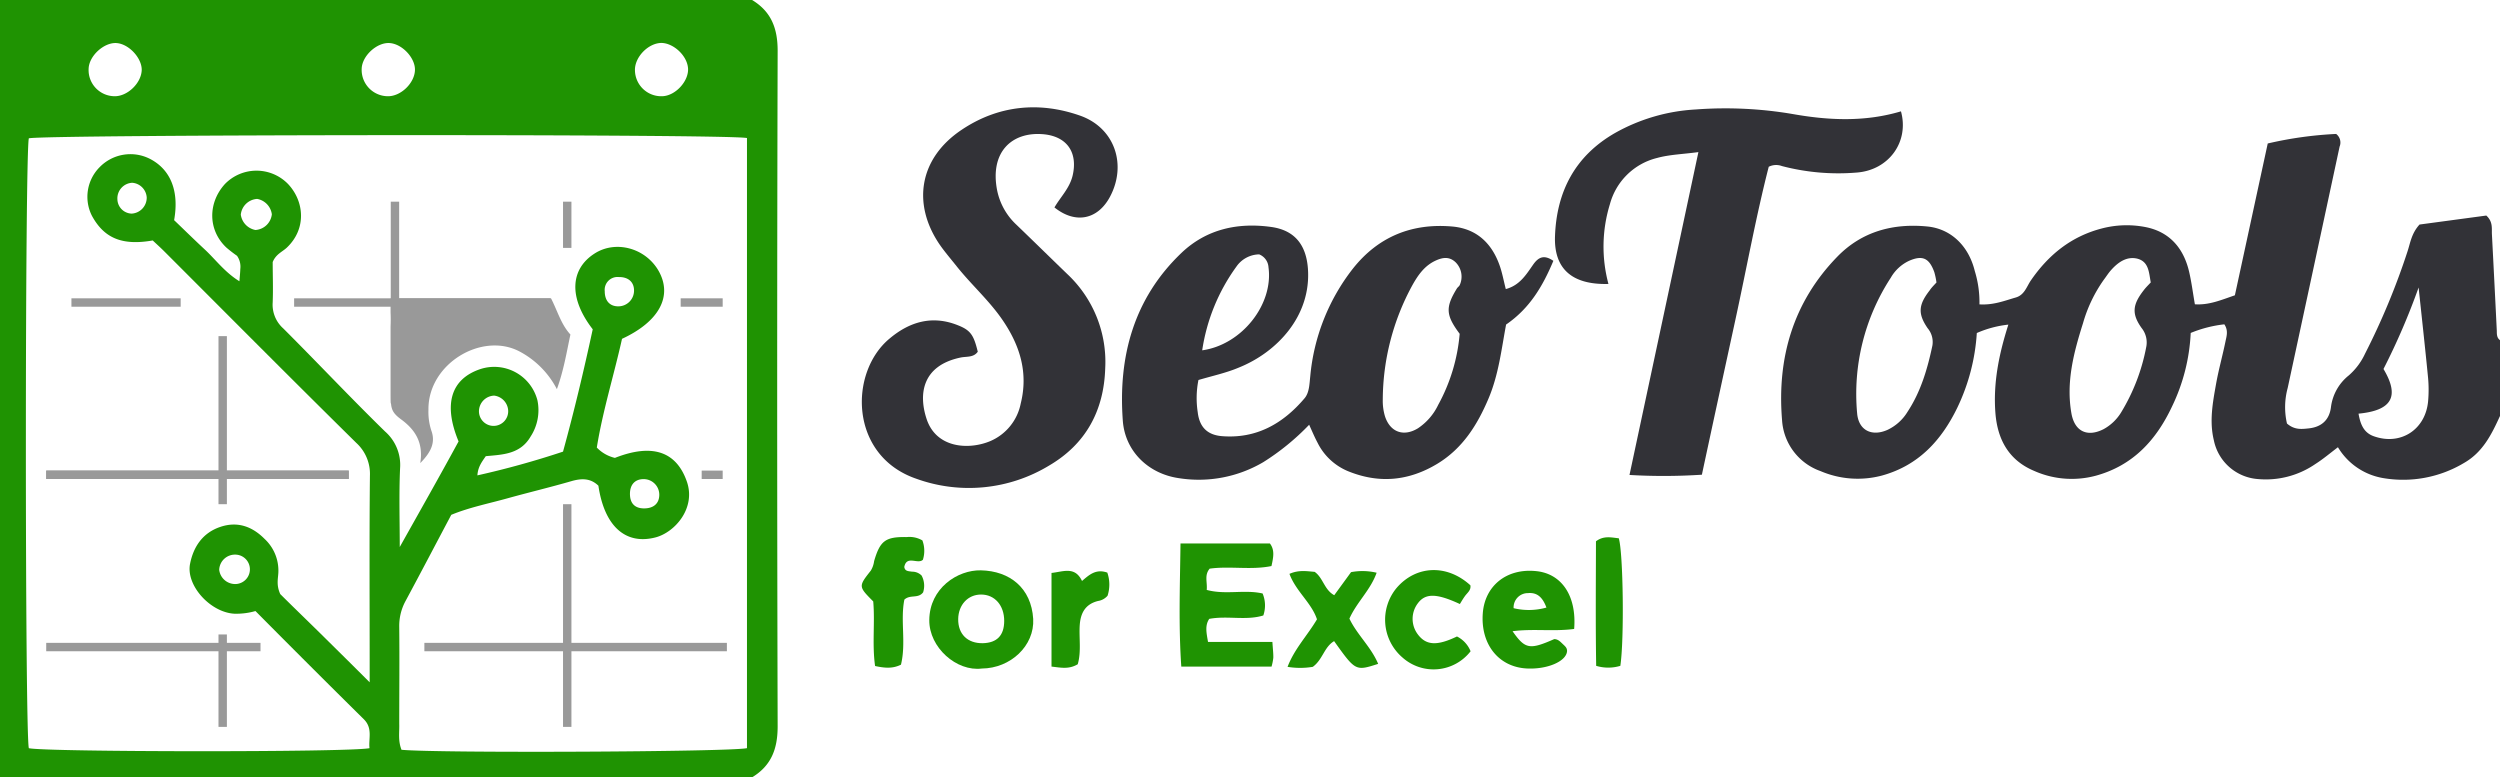
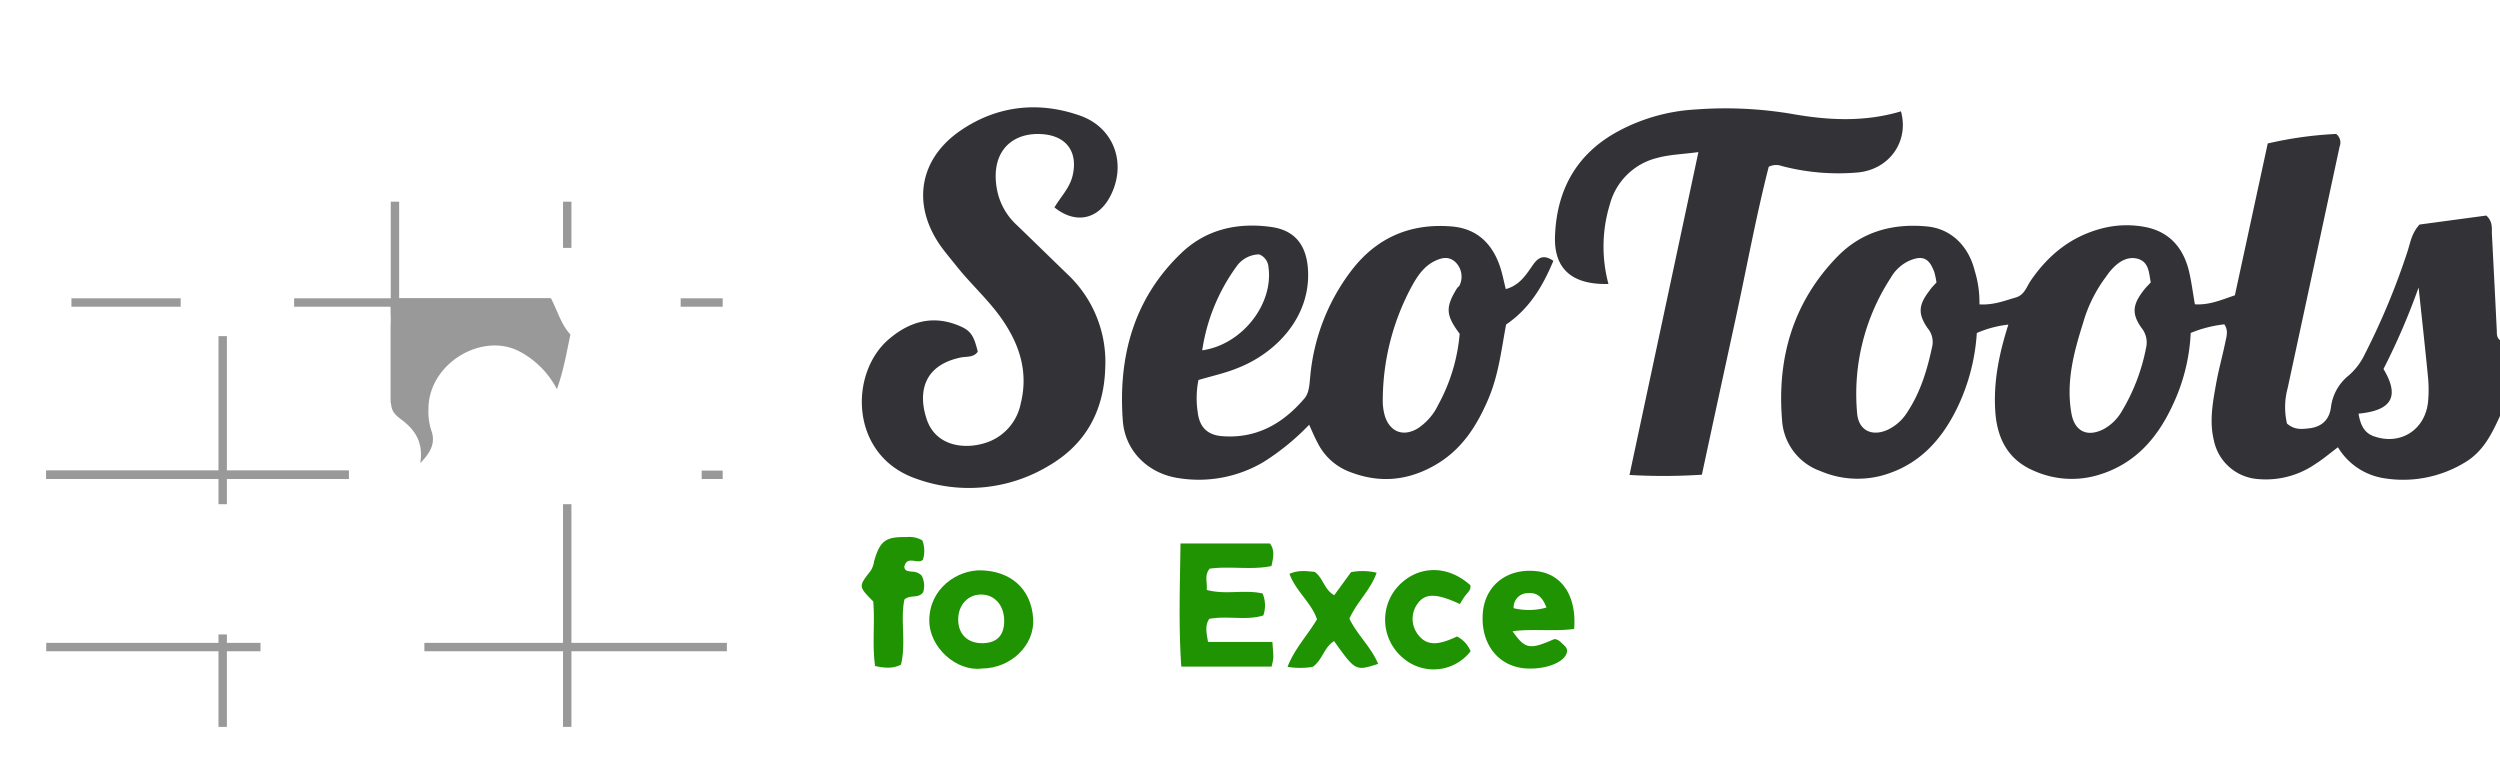
<svg xmlns="http://www.w3.org/2000/svg" id="Calque_1" data-name="Calque 1" width="595" height="185" viewBox="0 0 595 185">
  <title>SEOTools_excel</title>
  <g id="x0K9Nu.tif">
-     <path d="M179,0c4.56,2.77,6.09,6.75,6.08,12.12q-.22,80.38,0,160.76c0,5.37-1.52,9.35-6.08,12.12H0V0ZM95.56,178.45c9,.83,78.47.5,82.22-.39V32.85c-5-1-167.08-.84-170.92.07-.93,4.14-.94,141,0,145.15,3.85.92,76,1,81.08,0-.26-2.3.82-4.73-1.35-6.89q-13-12.84-25.79-25.75a16.44,16.44,0,0,1-5.07.63c-5.67-.34-11.5-6.72-10.5-11.85.81-4.13,3.05-7.44,7.27-8.83,4-1.33,7.49-.12,10.45,2.86a10.29,10.29,0,0,1,3.3,8c-.06,1.47-.53,3,.45,5.15,3,3,6.63,6.48,10.19,10s6.94,6.85,11.09,11v-5.09c0-14.67-.09-29.34.06-44a10,10,0,0,0-3.23-7.88C69.51,90.34,54.36,75.09,39.16,59.89c-.94-.94-1.92-1.82-2.81-2.66-7.26,1.27-11.57-.52-14.48-5.89a10,10,0,0,1,1.82-11.53,10.23,10.23,0,0,1,12-2c4.88,2.52,7,7.61,5.75,14.59,2.26,2.16,4.75,4.61,7.32,7s4.74,5.4,8.22,7.54c.1-1.29.19-2.1.21-2.91a4.47,4.47,0,0,0-.78-3.15,31.34,31.34,0,0,1-2.5-1.93c-4.45-4.15-4.46-10.64-.4-15.13a10.47,10.47,0,0,1,15.07,0c3.88,4.15,4.39,10.66-.32,15.12-1.07,1-2.6,1.55-3.36,3.43,0,3,.13,6.29,0,9.61a7.56,7.56,0,0,0,2.51,6.18c8.13,8.12,16,16.49,24.23,24.53a10.58,10.58,0,0,1,3.58,8.75c-.28,6.24-.08,12.5-.08,18.75,4.8-8.56,9.54-16.93,14-25.13-3.68-8.88-1.81-14.84,5.13-17.2a10.62,10.62,0,0,1,13.64,7.42,11.5,11.5,0,0,1-1.62,8.61c-2.48,4.28-6.75,4.3-10.67,4.68-1,1.44-1.87,2.59-2,4.57A208.8,208.8,0,0,0,134,107.49c2.68-9.73,5-19.52,7.07-29.12-5.73-7.39-5.45-14.28.47-18.05,5-3.19,12-1.32,15.15,4.05,3.47,6,.31,12.12-8.65,16.27-1.9,8.55-4.61,17.21-6,25.88a8.74,8.74,0,0,0,4.31,2.46c8.94-3.52,14.65-1.5,17.13,5.66,2.18,6.32-2.87,12.06-7.46,13.26-7.18,1.87-12.19-2.71-13.6-12.3-1.91-1.85-4.07-1.77-6.48-1.07-4.94,1.43-10,2.64-14.91,4-4.62,1.3-9.35,2.22-13.63,4-3.71,7-7.26,13.79-10.89,20.53a12.41,12.41,0,0,0-1.49,6.2c.08,7.67,0,15.33,0,23C95.09,174.24,94.69,176.25,95.56,178.45ZM27.19,22.9c3.12.1,6.49-3.14,6.54-6.29,0-2.85-3.08-6.16-6-6.36s-6.56,3-6.64,6.15A6.23,6.23,0,0,0,27.19,22.9Zm65,0c3.13.12,6.5-3.09,6.57-6.25.07-2.85-3-6.17-6-6.4s-6.58,3-6.68,6.11A6.27,6.27,0,0,0,92.17,22.9Zm65.45,0c3.13-.1,6.35-3.62,6.11-6.68s-3.54-6-6.38-6c-3.16.07-6.37,3.44-6.25,6.57A6.26,6.26,0,0,0,157.62,22.9ZM64.7,51a4.3,4.3,0,0,0-3.49-3.66,4.17,4.17,0,0,0-3.9,3.74,4.32,4.32,0,0,0,3.48,3.66A4.2,4.2,0,0,0,64.7,51ZM31.47,43.5a3.72,3.72,0,0,0-3.53,3.9,3.5,3.5,0,0,0,3.39,3.44A3.8,3.8,0,0,0,34.92,47,3.74,3.74,0,0,0,31.47,43.5ZM153.29,121c2.23,0,3.58-1.14,3.62-3.16a3.72,3.72,0,0,0-3.73-3.81c-2.05,0-3.26,1.31-3.25,3.54S151.1,121,153.29,121ZM150.9,69.13c0-2-1.37-3.22-3.59-3.19a3.06,3.06,0,0,0-3.38,3.39c0,2.23,1.18,3.58,3.2,3.58A3.74,3.74,0,0,0,150.9,69.13ZM55.87,139a3.48,3.48,0,1,0,.21-7,3.76,3.76,0,0,0-3.91,3.62A3.83,3.83,0,0,0,55.87,139Zm61.68-44.84A3.76,3.76,0,0,0,114,97.64a3.48,3.48,0,1,0,6.95.14A3.79,3.79,0,0,0,117.55,94.15Z" style="fill:#1f9302" />
    <path d="M595,99c-2,4.38-4.08,8.64-8.61,11.21a28.23,28.23,0,0,1-19.22,3.57,15.54,15.54,0,0,1-10.74-7.34c-1.94,1.47-3.59,2.87-5.38,4a20.8,20.8,0,0,1-13.74,3.57,11.56,11.56,0,0,1-10.42-9.25c-1.09-4.52-.26-8.91.52-13.31.61-3.43,1.56-6.79,2.26-10.21.26-1.25.71-2.59-.28-4.05a29.69,29.69,0,0,0-8,2.05,45,45,0,0,1-4.44,17.49c-3.76,8-9.3,14.09-18.23,16.51a22,22,0,0,1-14.62-1.18c-6-2.52-8.69-7.44-9.19-13.73-.55-7.06.78-13.87,3.08-21.07a25.37,25.37,0,0,0-7.51,2,47.86,47.86,0,0,1-4.63,17.75c-3.76,7.76-9.21,13.76-17.94,16.17a22.45,22.45,0,0,1-14.63-1.06,13.74,13.74,0,0,1-9.15-12.13c-1.22-14.77,2.62-28.07,13.15-38.9,5.84-6,13.27-8,21.49-7.18,5.54.57,9.76,4.58,11.23,10.6a25.31,25.31,0,0,1,1.11,7.93c3.35.21,6-.88,8.62-1.63,2.06-.58,2.58-2.51,3.57-4,4.2-6.13,9.61-10.53,16.91-12.43a23.32,23.32,0,0,1,10.4-.34c5.83,1.14,9.16,5.12,10.44,10.81.55,2.42.86,4.88,1.33,7.57,3.34.23,6.2-1,9.52-2.14,2.57-11.86,5.16-23.83,7.82-36.13A90.27,90.27,0,0,1,556,31.88a2.56,2.56,0,0,1,.83,3q-6.17,28.74-12.36,57.46a17.38,17.38,0,0,0-.17,8.46c1.79,1.56,3.5,1.33,5.13,1.16,3-.3,4.93-1.93,5.33-5A11.48,11.48,0,0,1,559,89.36a15.51,15.51,0,0,0,3.86-5.14A169,169,0,0,0,573,59.8c.66-2,.93-4.25,2.85-6.36l15.89-2.14c1.63,1.49,1.26,3.08,1.34,4.53q.6,11.46,1.16,22.93c0,.83,0,1.68.81,2.24ZM511.88,67.22c-.45-2.38-.44-5-3.29-5.68-2.46-.54-4.47.87-6.09,2.67-.67.73-1.2,1.59-1.8,2.38a33.86,33.86,0,0,0-4.94,10.32c-2.21,7-4.07,14-2.76,21.48.76,4.3,3.78,5.73,7.67,3.74A11.16,11.16,0,0,0,504.92,98a46.5,46.5,0,0,0,5.86-15.29,5.47,5.47,0,0,0-1.06-4.62c-2.45-3.42-2.16-5.61.48-9C510.7,68.42,511.3,67.85,511.88,67.22Zm-51,0a17.63,17.63,0,0,0-.52-2.47c-1.23-3.39-2.86-4.07-6.08-2.64a9.83,9.83,0,0,0-4.28,4,50.61,50.61,0,0,0-8,32.29c.35,4,3.46,5.58,7.22,3.91A11.12,11.12,0,0,0,454,98c3.16-4.8,4.74-10.21,5.91-15.75a5.09,5.09,0,0,0-1.12-4.12c-2.41-3.5-2.17-5.61.46-9C459.7,68.44,460.3,67.87,460.9,67.21ZM561.33,98.45c.44,2.57,1.27,4.51,3.56,5.35,6.39,2.33,12.38-1.5,13-8.31a31.34,31.34,0,0,0,0-5.48c-.68-7-1.46-14.05-2.26-21.59a162.38,162.38,0,0,1-8.36,19.4C571.15,94.31,569.34,97.69,561.33,98.45Z" style="fill:#323237" />
    <path d="M285.23,90.44a22.1,22.1,0,0,0-.17,7.67c.41,3.54,2.29,5.43,5.83,5.7,8.16.63,14.48-3,19.58-9,1.16-1.36,1.17-3.41,1.37-5.24A48.73,48.73,0,0,1,322,63.92c6.07-7.65,14.12-10.87,23.75-10,5.73.55,9.33,4,11.19,9.34.6,1.71.92,3.51,1.44,5.54,3.36-.9,4.88-3.5,6.54-5.86,1.27-1.8,2.61-2.35,4.78-.86-2.51,6-5.62,11.31-11.25,15.16-1.1,5.83-1.77,11.95-4.2,17.65-2.65,6.25-6.14,11.81-12.09,15.44-6.86,4.17-14,4.85-21.48,1.75a14.11,14.11,0,0,1-7.1-6.71c-.7-1.31-1.28-2.69-2-4.28a57.21,57.21,0,0,1-10.9,8.89,30.23,30.23,0,0,1-20.19,3.81c-7.19-1.06-12.72-6.39-13.26-13.64-1.13-15.25,2.58-29.12,14-40,5.94-5.63,13.37-7.24,21.33-6.13,5.58.78,8.29,4.26,8.72,9.84.85,11.25-7.29,20-16.58,23.68C291.76,88.77,288.65,89.43,285.23,90.44Zm62.17-11c-3.31-4.43-3.42-6.29-.65-10.8.18-.28.5-.47.65-.76a4.83,4.83,0,0,0-1-5.49c-1.39-1.29-2.87-1.19-4.58-.43-2.79,1.23-4.36,3.56-5.72,6a57.27,57.27,0,0,0-7,27.16,12.89,12.89,0,0,0,.51,3.91c1.21,3.81,4.42,5,7.85,2.91a13.87,13.87,0,0,0,4.83-5.58A42.58,42.58,0,0,0,347.4,79.47Zm-61.28,3.94c9.5-1.34,17-11,15.78-19.78a3.52,3.52,0,0,0-2.22-3.06,6.74,6.74,0,0,0-5.42,2.92A45.25,45.25,0,0,0,286.12,83.41Z" style="fill:#323237" />
    <path d="M232.71,83.71c-1,1.42-2.65,1.09-4.07,1.38-9.19,1.92-10.08,8.73-8.09,14.68,2.31,6.91,10,7.36,15.12,5.22a12.31,12.31,0,0,0,7.26-8.94c1.83-7.32-.17-13.78-4.26-19.79-3.19-4.7-7.48-8.47-11-12.9-1.34-1.69-2.76-3.33-4-5.11-6.61-9.64-5-20.56,5.24-27.38,8.62-5.77,18.36-6.8,28.17-3.34,8.18,2.89,11.16,11.59,7.13,19.24-2.91,5.51-8.24,6.62-13.25,2.6,1.45-2.51,3.63-4.58,4.34-7.64,1.28-5.6-1.5-9.39-7.22-9.8-7.31-.53-12.51,4.29-10.77,13.33a15.31,15.31,0,0,0,4.54,8.17c4.08,3.92,8.12,7.89,12.19,11.82a28.62,28.62,0,0,1,9,22.43c-.32,10.08-4.62,18-13.33,23.11A36.81,36.81,0,0,1,218,113.91c-15.86-5.5-16-25.29-6.26-33.35,4.77-4,10.15-5.58,16.21-3.16C231,78.6,231.74,79.72,232.71,83.71Z" style="fill:#323237" />
    <path d="M382.81,67.58c-8.62.24-13-3.56-12.72-11.35.38-10.66,4.79-19.17,14.38-24.63a44,44,0,0,1,19-5.54,95.23,95.23,0,0,1,23.36,1.11c8.59,1.51,17.13,1.86,25.6-.67,2,7.25-2.88,14-10.54,14.57a52.92,52.92,0,0,1-17.8-1.55,3.93,3.93,0,0,0-3.13.17c-3,11.69-5.24,24-7.91,36.29s-5.34,24.57-8,37a139.39,139.39,0,0,1-17.23.06c5.5-25.75,10.88-50.94,16.4-76.84-3.72.5-6.87.58-9.82,1.39a15.45,15.45,0,0,0-11.24,11A34.3,34.3,0,0,0,382.81,67.58Z" style="fill:#323237" />
    <path d="M302.83,152.78c.12,1.8.24,2.78.22,3.75a12.87,12.87,0,0,1-.42,2.12H281.15c-.67-9.67-.32-19.32-.19-29.3h21.28c1.2,1.57.82,3.32.37,5.37-4.88,1-9.87-.05-14.71.62-1.32,1.57-.51,3.23-.7,5.06,4.47,1.22,9-.14,13.3.85a7.31,7.31,0,0,1,.17,5.23c-4.12,1.27-8.49,0-12.87.81-1.06,1.58-.67,3.3-.29,5.49Z" style="fill:#1f9302" />
    <path d="M233.68,159.11c-6,.77-12.57-5-12.51-11.54.07-7.61,6.76-11.95,12.28-11.83,6.9.15,12,4.21,12.45,11.56C246.25,153.69,240.5,159.06,233.68,159.11ZM239,147.77c0-3.69-2.25-6.28-5.52-6.27-3.11,0-5.38,2.45-5.43,5.83-.05,3.59,2.23,5.82,5.87,5.75C237.27,153,239,151.24,239,147.77Z" style="fill:#1f9302" />
    <path d="M374.65,149.69c-4.94.66-9.71-.11-14.66.54,3,4.29,4.06,4.45,9.91,1.88.92,0,1.47.63,2.06,1.19s1,.88,1,1.65c-.14,2.47-4.78,4.44-9.73,4.14-6.64-.41-10.9-5.85-10.32-13.19.51-6.46,5.6-10.58,12.39-10C371.53,136.35,375.29,141.65,374.65,149.69Zm-6.6-5.09c-.84-2.26-2.06-3.65-4.38-3.44a3.4,3.4,0,0,0-3.43,3.59A15.48,15.48,0,0,0,368.05,144.6Z" style="fill:#1f9302" />
    <path d="M321.16,147.23C322.93,151,326.34,154,328,158c-5.38,1.73-5.38,1.73-10.48-5.41-2.37,1.38-2.72,4.43-5.08,6.12a18.42,18.42,0,0,1-6,0c1.65-4.32,4.7-7.42,7-11.31-1.27-3.9-5-6.64-6.55-10.82,2.24-1,4.19-.62,6-.48,2.05,1.45,2.25,4.24,4.66,5.56l4-5.49a14.6,14.6,0,0,1,6.09.14C326.18,140.44,322.92,143.29,321.16,147.23Z" style="fill:#1f9302" />
    <path d="M219.53,128.62a7.06,7.06,0,0,1,.12,4.6c-1.2,1.18-3.84-1.16-4.43,1.7.14,1.1,1.06,1,1.85,1.14a3.12,3.12,0,0,1,2.27.92,5.1,5.1,0,0,1,.36,4c-1.19,1.56-3.07.45-4.46,1.73-1,4.93.46,10.28-.81,15.48-2,1-3.93.8-6.16.32-.73-5.18,0-10.3-.44-15.37-3.52-3.55-3.55-3.57-.58-7.33a5.77,5.77,0,0,0,.79-2.27c1.43-4.88,2.71-5.81,7.81-5.72A6.09,6.09,0,0,1,219.53,128.62Z" style="fill:#1f9302" />
    <path d="M346.76,151.48A6.77,6.77,0,0,1,350,155a11.13,11.13,0,0,1-16.22,1.48,11.84,11.84,0,0,1-1.37-16.57c4.66-5.4,12-5.66,17.54-.61.2,1.17-.71,1.76-1.28,2.55s-.91,1.42-1.22,1.91c-5.62-2.61-8.22-2.57-10-.18a6.12,6.12,0,0,0,0,7.41C339.42,153.61,342,153.77,346.76,151.48Z" style="fill:#1f9302" />
-     <path d="M263.54,136.28a8.63,8.63,0,0,1,.06,5.5,3.7,3.7,0,0,1-2.25,1.25c-3.06.75-4.2,2.9-4.38,5.86s.4,6.27-.47,9.2c-2.16,1.28-4.06.79-6.24.56V136.36c2.79-.29,5.57-1.65,7.26,1.91C259.18,136.86,260.79,135.31,263.54,136.28Z" style="fill:#1f9302" />
-     <path d="M385.64,158.47a9.94,9.94,0,0,1-5.75,0c-.16-10-.07-19.86-.05-29.64,1.87-1.41,3.68-.89,5.43-.72C386.33,131.54,386.59,152.26,385.64,158.47Z" style="fill:#1f9302" />
    <rect x="17" y="71" width="26" height="2" style="fill:#999" />
    <rect x="162" y="71" width="10" height="2" style="fill:#999" />
    <rect x="70" y="71" width="61" height="2" style="fill:#999" />
    <path d="M131.14,71H93v3.4a25.39,25.39,0,0,1,0,3.25c0,5.33,0,10.65,0,16C93,97,93,98,95.45,99.8c3.14,2.31,5.4,5.32,4.57,10.42,2.66-2.69,3.66-5,2.62-7.79a14.4,14.4,0,0,1-.67-4.91c-.13-10.92,12.66-18.56,21.62-13.9a21.14,21.14,0,0,1,8.95,9c1.63-4.48,2.3-8.73,3.22-13C133.53,77.2,132.69,74,131.14,71Z" style="fill:#999" />
    <rect x="70" y="71" width="48" height="2" transform="translate(166 -22) rotate(90)" style="fill:#999" />
    <rect x="33" y="99" width="40" height="2" transform="translate(153 47) rotate(90)" style="fill:#999" />
    <rect x="42" y="161" width="22" height="2" transform="translate(215 109) rotate(90)" style="fill:#999" />
    <rect x="108.5" y="145.5" width="53" height="2" transform="translate(281.5 11.5) rotate(90)" style="fill:#999" />
    <rect x="129.5" y="52.5" width="11" height="2" transform="translate(188.5 -81.5) rotate(90)" style="fill:#999" />
    <rect x="11" y="112" width="72" height="2" style="fill:#999" />
    <rect x="167" y="112" width="5" height="2" style="fill:#999" />
    <rect x="11" y="153" width="51" height="2" style="fill:#999" />
    <rect x="101" y="153" width="72" height="2" style="fill:#999" />
    <rect x="11" y="112" width="72" height="2" style="fill:#999" />
  </g>
</svg>